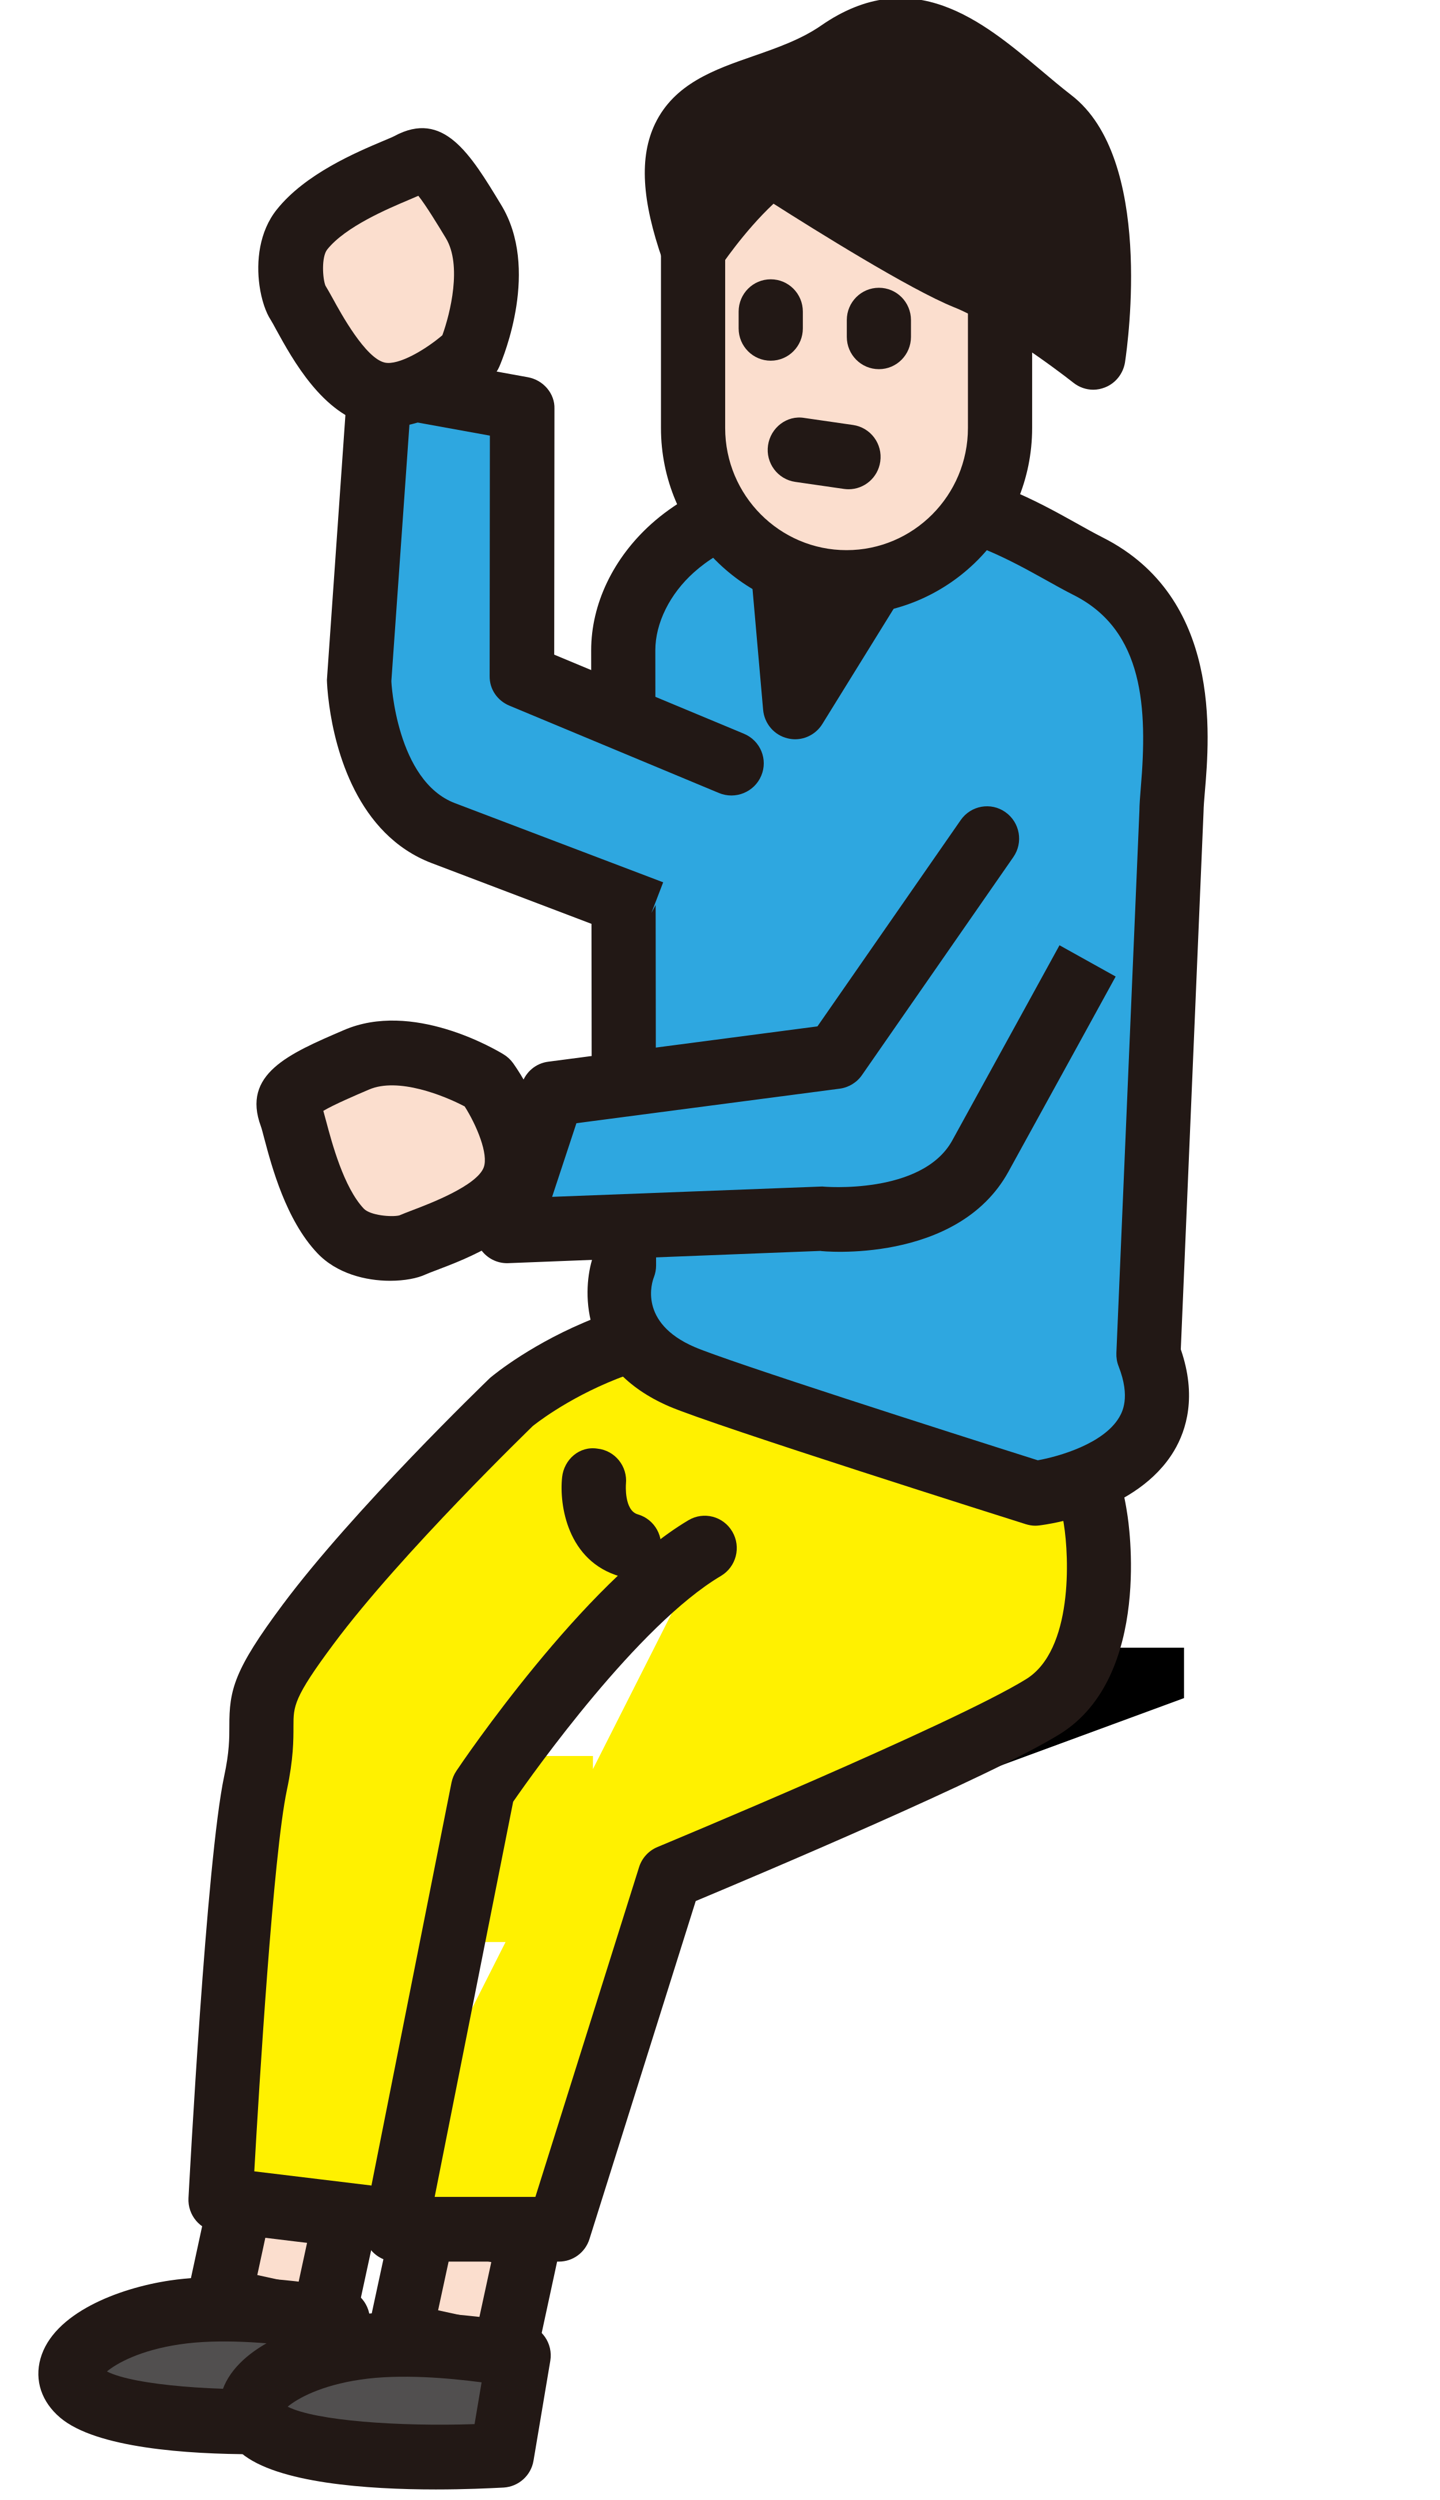
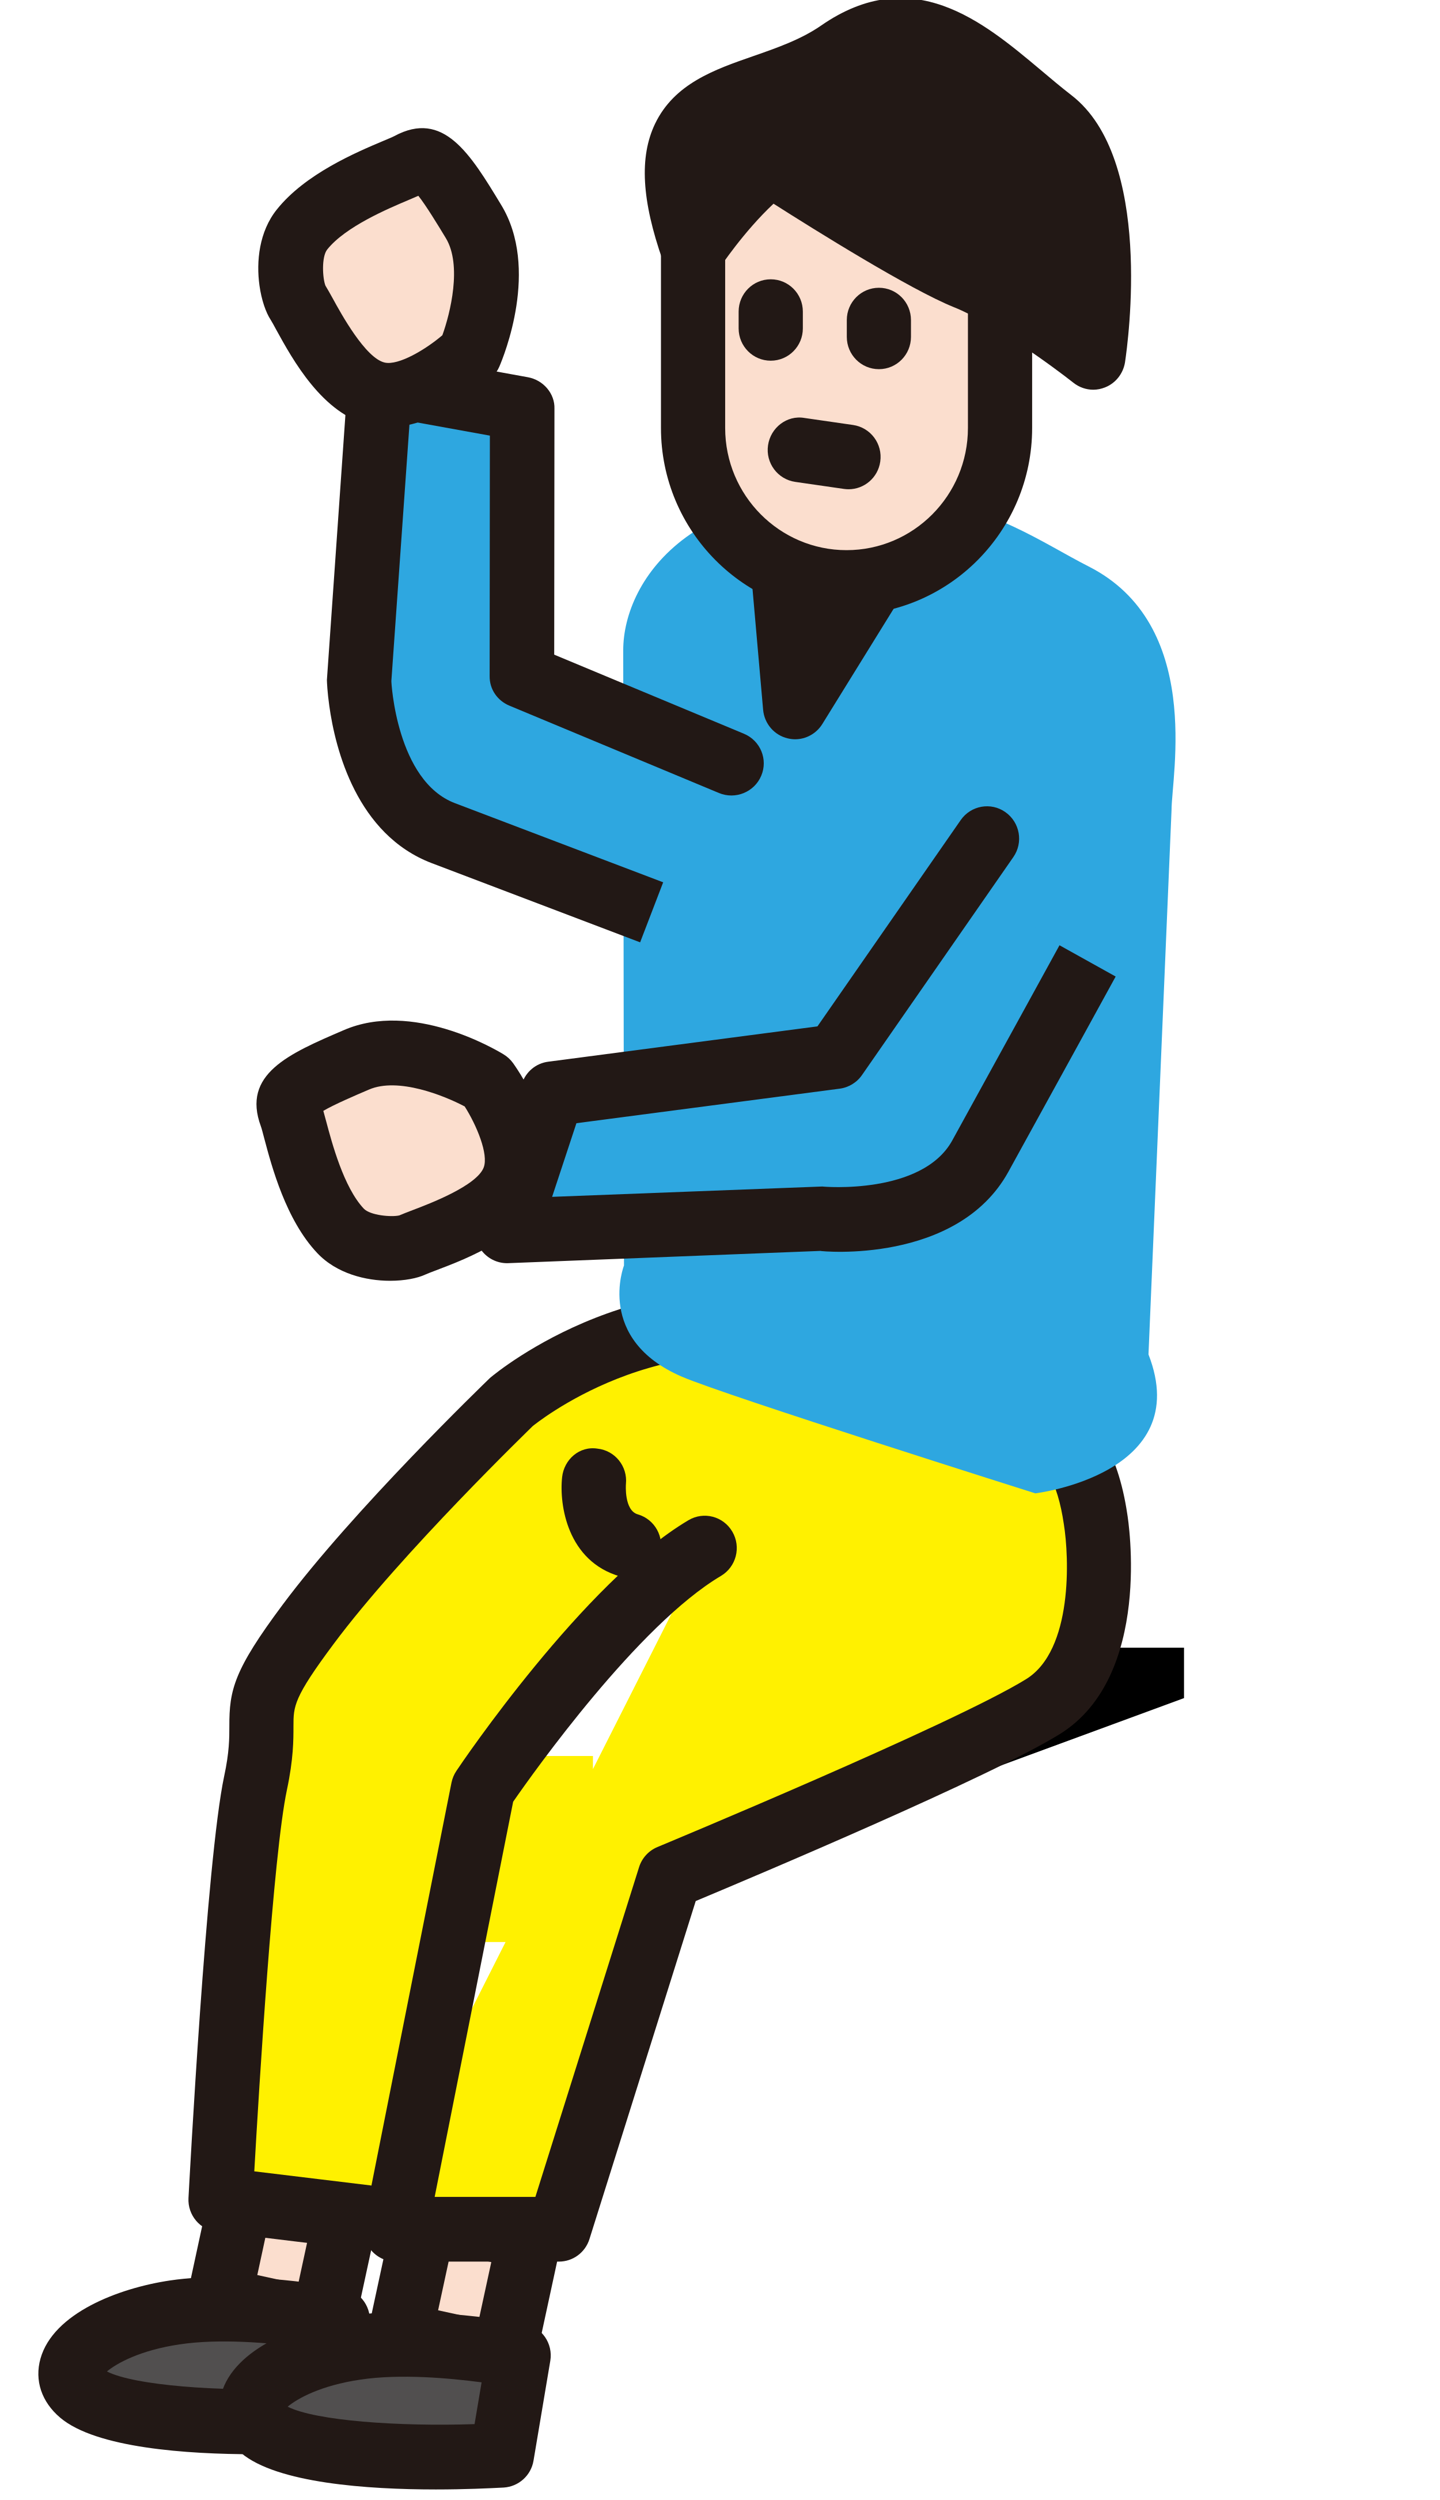
<svg xmlns="http://www.w3.org/2000/svg" width="34px" height="59px" viewBox="0 0 34 59" version="1.1">
  <title>illust-human-shake</title>
  <desc>Created with Sketch.</desc>
  <defs>
    <filter x="-100.0%" y="-200.0%" width="300.0%" height="500.0%" filterUnits="objectBoundingBox" id="filter-1">
      <feGaussianBlur stdDeviation="3" in="SourceGraphic" />
    </filter>
  </defs>
  <g id="Page-1" stroke="none" stroke-width="1" fill="none" fill-rule="evenodd">
    <g id="12-ingBLOG" transform="translate(-457, -217)">
      <g id="Group-22" transform="translate(455, 216)">
        <polygon id="Rectangle" fill="#000000" fill-rule="nonzero" filter="url(#filter-1)" points="20.956 39.883 29.956 39.883 29.956 41.073 20.956 44.383" />
        <g id="illust/人/釣り" transform="translate(0, -0)">
          <g id="Group-8" transform="translate(0, 14.634)">
            <polygon id="Fill-15285" fill="#FBDECE" points="9.619 41.171 7.174 40.637 7.787 37.798 10.233 38.334" />
            <path d="M8.075,40.054 L9.04,40.265 L9.332,38.917 L8.366,38.706 L8.075,40.054 Z M9.62,41.934 C9.566,41.934 9.512,41.929 9.459,41.915 L7.014,41.381 C6.817,41.339 6.646,41.22 6.536,41.051 C6.427,40.879 6.391,40.673 6.433,40.475 L7.046,37.638 C7.136,37.225 7.54,36.957 7.947,37.054 L10.394,37.588 C10.59,37.632 10.762,37.751 10.871,37.92 C10.98,38.092 11.016,38.298 10.974,38.495 L10.36,41.333 C10.283,41.69 9.969,41.934 9.62,41.934 L9.62,41.934 Z" id="Fill-15286" fill="#221815" />
            <path d="M9.977,41.117 L9.582,43.475 C9.582,43.475 4.98,43.744 3.91,42.838 C3.12,42.169 4.334,41.203 6.125,40.937 C7.77,40.691 9.977,41.117 9.977,41.117" id="Fill-15287" fill="#514F4F" />
            <path d="M4.524,42.33 C5.19,42.663 7.151,42.8 8.937,42.74 L9.102,41.752 C8.357,41.654 7.177,41.548 6.236,41.691 C5.311,41.828 4.754,42.137 4.524,42.33 M8.012,44.283 C6.409,44.283 4.268,44.136 3.422,43.421 C2.981,43.048 2.811,42.54 2.956,42.025 C3.257,40.956 4.792,40.364 6.014,40.182 C7.766,39.923 10.024,40.349 10.12,40.368 C10.524,40.447 10.792,40.836 10.723,41.243 L10.329,43.601 C10.271,43.952 9.979,44.215 9.627,44.237 C9.282,44.256 8.696,44.283 8.012,44.283" id="Fill-15288" fill="#221815" />
            <polygon id="Fill-15289" fill="#FBDECE" points="13.888 42.003 11.443 41.469 12.055 38.63 14.502 39.166" />
            <path d="M12.344,40.886 L13.308,41.096 L13.6,39.749 L12.635,39.538 L12.344,40.886 Z M13.888,42.766 C13.835,42.766 13.781,42.76 13.727,42.747 L11.282,42.213 C11.086,42.17 10.914,42.052 10.805,41.882 C10.696,41.711 10.659,41.505 10.702,41.307 L11.314,38.47 C11.404,38.057 11.806,37.788 12.216,37.886 L14.662,38.42 C14.859,38.464 15.03,38.582 15.139,38.752 C15.248,38.923 15.285,39.13 15.243,39.327 L14.629,42.165 C14.552,42.522 14.238,42.766 13.888,42.766 L13.888,42.766 Z" id="Fill-15290" fill="#221815" />
            <path d="M14.246,41.952 L13.85,44.306 C13.85,44.306 9.246,44.573 8.179,43.67 C7.39,42.998 8.602,42.032 10.393,41.769 C12.039,41.523 14.246,41.952 14.246,41.952" id="Fill-15291" fill="#514F4F" />
            <path d="M8.792,43.161 C9.452,43.493 11.411,43.632 13.205,43.572 L13.371,42.586 C12.625,42.488 11.449,42.379 10.504,42.523 C9.576,42.659 9.019,42.969 8.792,43.161 M12.29,45.114 C10.687,45.114 8.537,44.968 7.691,44.252 C7.249,43.876 7.08,43.366 7.227,42.851 C7.531,41.782 9.064,41.192 10.283,41.014 C12.037,40.753 14.293,41.184 14.389,41.203 C14.793,41.282 15.062,41.67 14.993,42.079 L14.597,44.434 C14.539,44.784 14.246,45.047 13.893,45.069 C13.551,45.087 12.969,45.114 12.29,45.114" id="Fill-15292" fill="#221815" />
            <path d="M13.091,30.157 L13.091,32.195 L13.937,32.195 L10.651,38.696 L7.208,38.279 C7.208,38.279 7.621,30.381 8.034,28.441 C8.447,26.503 7.621,26.917 9.273,24.702 C10.927,22.482 14.094,19.435 14.094,19.435 C14.094,19.435 17.398,16.664 21.531,17.911 C25.662,19.157 27.454,19.435 27.867,22.206 C27.867,22.206 28.416,25.531 26.626,26.641 C24.834,27.75 17.811,30.659 17.811,30.659 L15.196,38.973 L11.339,38.973 L13.091,30.157 Z M13.953,27.805 L16,27.805 L16,28.115 L18.638,22.899 C16.92,23.916 14.904,26.501 13.953,27.805 Z" id="Combined-Shape" fill="#FFF100" />
            <path d="M12.263,38.21 L14.641,38.21 L17.089,30.429 C17.156,30.214 17.316,30.04 17.522,29.954 C17.592,29.924 24.509,27.055 26.229,25.991 C27.335,25.306 27.246,23.118 27.118,22.331 C26.824,20.352 25.885,19.997 22.344,18.949 L21.313,18.642 C17.617,17.525 14.609,19.997 14.578,20.02 C14.581,20.02 11.474,23.017 9.88,25.158 C8.929,26.433 8.929,26.629 8.929,27.103 C8.929,27.429 8.929,27.876 8.775,28.602 C8.45,30.126 8.116,35.632 8.004,37.607 L10.741,37.938 C10.752,37.94 10.76,37.941 10.77,37.943 L12.661,28.43 C12.682,28.332 12.72,28.239 12.778,28.154 C12.898,27.972 15.793,23.698 18.254,22.242 C18.615,22.026 19.079,22.148 19.291,22.511 C19.504,22.875 19.383,23.342 19.022,23.556 C17.069,24.712 14.602,28.183 14.116,28.885 L12.263,38.21 Z M15.197,39.737 L11.339,39.737 C11.111,39.737 10.897,39.634 10.753,39.457 C10.752,39.456 10.75,39.454 10.749,39.453 C10.689,39.46 10.626,39.46 10.56,39.454 L7.117,39.036 C6.721,38.987 6.43,38.639 6.45,38.24 C6.468,37.915 6.872,30.258 7.293,28.281 C7.415,27.715 7.415,27.388 7.415,27.103 C7.413,26.247 7.522,25.78 8.667,24.244 C10.338,22 13.44,19.01 13.57,18.883 C13.757,18.725 17.281,15.833 21.748,17.181 L22.772,17.485 C26.25,18.514 28.167,19.082 28.616,22.094 C28.64,22.239 29.223,25.926 27.022,27.289 C25.405,28.291 19.854,30.631 18.427,31.228 L15.918,39.204 C15.819,39.522 15.527,39.737 15.197,39.737 L15.197,39.737 Z" id="Fill-15294" fill="#221815" />
            <g id="Group-2" />
            <path d="M26.341,17.56 C26.601,17.626 28.232,17.428 28.818,16.705" id="Fill-15309" fill="#8CD2F5" />
            <path d="M20.28,15.001 L20.28,15.524" id="Fill-15311" fill="#8CD2F5" />
            <path d="M16.025,21.31 C16.025,21.31 15.89,22.559 16.851,22.836" id="Fill-15325" fill="#221815" />
            <path d="M16.851,23.599 C16.783,23.599 16.712,23.589 16.642,23.568 C15.397,23.211 15.201,21.881 15.272,21.227 C15.317,20.808 15.681,20.485 16.107,20.552 C16.521,20.596 16.821,20.969 16.779,21.386 C16.777,21.404 16.735,22.01 17.059,22.103 C17.461,22.219 17.695,22.64 17.579,23.044 C17.484,23.381 17.182,23.599 16.851,23.599" id="Fill-15326" fill="#221815" />
          </g>
          <g id="Group-34" transform="translate(23.273, 19.024) scale(-1, 1) translate(-23.273, -19.024) translate(15.273, 0)">
            <path d="M2.156,32.963 L1.612,20.126 C1.612,19.297 0.866,15.737 3.57,14.367 C4.652,13.818 5.836,12.949 7.803,12.715 C12.846,12.112 14.558,14.67 14.558,16.347 L14.54,30.864 C14.54,30.864 15.22,32.606 13.173,33.488 C12.13,33.937 4.828,36.241 4.828,36.241 C4.828,36.241 1.054,35.79 2.156,32.963" id="Fill-14389" fill="#2EA7E0" />
-             <path d="M9.254,13.387 C8.84,13.387 8.387,13.413 7.891,13.473 C6.462,13.643 5.47,14.193 4.594,14.679 C4.36,14.81 4.133,14.936 3.912,15.048 C2.261,15.885 2.179,17.721 2.337,19.581 C2.355,19.812 2.37,19.997 2.37,20.124 L2.914,32.929 C2.918,33.037 2.901,33.143 2.862,33.241 C2.572,33.983 2.782,34.334 2.85,34.451 C3.219,35.07 4.264,35.37 4.769,35.461 C6.904,34.786 12.07,33.134 12.876,32.787 C14.207,32.212 13.877,31.25 13.835,31.144 C13.8,31.054 13.782,30.959 13.782,30.863 L13.8,16.346 C13.8,15.705 13.457,15.012 12.883,14.502 C12.281,13.963 11.185,13.387 9.254,13.387 M4.828,37.005 C4.799,37.005 4.769,37.002 4.739,36.999 C4.502,36.97 2.411,36.681 1.55,35.234 C1.262,34.75 1.011,33.95 1.393,32.843 L0.856,20.158 C0.854,20.028 0.841,19.886 0.827,19.711 C0.709,18.333 0.435,15.102 3.23,13.687 C3.435,13.583 3.644,13.466 3.862,13.344 C4.809,12.817 5.989,12.163 7.713,11.957 C11.071,11.556 12.926,12.498 13.89,13.36 C14.796,14.17 15.315,15.258 15.315,16.347 L15.298,30.743 C15.525,31.527 15.551,33.292 13.473,34.189 C12.406,34.647 5.355,36.874 5.055,36.968 C4.981,36.991 4.905,37.005 4.828,37.005" id="Fill-14390" fill="#221815" />
            <polyline id="Fill-14393" fill="#8CD2F5" points="10.759 14.733 10.5 17.683 8.673 14.733" />
            <path d="M10.5,18.446 C10.243,18.446 9.997,18.312 9.857,18.086 L8.03,15.135 C7.809,14.778 7.918,14.309 8.273,14.086 C8.625,13.867 9.095,13.973 9.317,14.329 L9.944,15.345 L10.004,14.666 C10.042,14.246 10.408,13.925 10.826,13.973 C11.243,14.011 11.552,14.38 11.514,14.8 L11.255,17.749 C11.226,18.077 10.993,18.349 10.676,18.424 C10.618,18.438 10.558,18.446 10.5,18.446" id="Fill-14394" fill="#221815" />
            <path d="M5.661,11.1 C5.661,13.115 7.283,14.747 9.286,14.747 C11.286,14.747 12.909,13.115 12.909,11.1 L12.909,6.896 C12.909,4.883 11.286,3.249 9.286,3.249 C7.283,3.249 5.661,4.883 5.661,6.896 L5.661,11.1 Z" id="Fill-14395" fill="#FBDECE" />
            <path d="M9.285,4.012 C7.706,4.012 6.419,5.305 6.419,6.896 L6.419,11.1 C6.419,12.691 7.706,13.983 9.285,13.983 C10.865,13.983 12.151,12.691 12.151,11.1 L12.151,6.896 C12.151,5.305 10.865,4.012 9.285,4.012 M9.285,15.51 C6.869,15.51 4.903,13.531 4.903,11.1 L4.903,6.896 C4.903,4.465 6.869,2.485 9.285,2.485 C11.701,2.485 13.667,4.465 13.667,6.896 L13.667,11.1 C13.667,13.531 11.701,15.51 9.285,15.51" id="Fill-14396" fill="#221815" />
            <path d="M8.521,8.553 L8.521,8.95" id="Fill-14397" fill="#221815" />
            <path d="M8.521,9.712 C8.102,9.712 7.764,9.371 7.764,8.95 L7.764,8.553 C7.764,8.132 8.102,7.791 8.521,7.791 C8.94,7.791 9.279,8.132 9.279,8.553 L9.279,8.95 C9.279,9.371 8.94,9.712 8.521,9.712" id="Fill-14398" fill="#221815" />
            <path d="M11.075,8.353 L11.075,8.75" id="Fill-14399" fill="#221815" />
            <path d="M11.075,9.512 C10.656,9.512 10.317,9.171 10.317,8.75 L10.317,8.353 C10.317,7.932 10.656,7.591 11.075,7.591 C11.494,7.591 11.833,7.932 11.833,8.353 L11.833,8.75 C11.833,9.171 11.494,9.512 11.075,9.512" id="Fill-14400" fill="#221815" />
            <path d="M10.389,11.617 L9.239,11.783" id="Fill-14401" fill="#221815" />
            <path d="M9.238,12.546 C8.867,12.546 8.543,12.273 8.489,11.892 C8.429,11.475 8.717,11.089 9.132,11.029 L10.282,10.863 C10.694,10.793 11.079,11.093 11.139,11.509 C11.199,11.926 10.911,12.312 10.496,12.372 L9.346,12.538 C9.309,12.543 9.273,12.546 9.238,12.546" id="Fill-14402" fill="#221815" />
            <path d="M12.909,6.896 C12.909,6.896 12.074,5.621 11.071,4.863 C11.071,4.863 7.725,7.036 6.471,7.538 C5.216,8.044 3.46,9.433 3.46,9.433 C3.46,9.433 2.803,5.118 4.432,3.855 C6.063,2.596 7.456,0.844 9.46,2.233 C11.469,3.62 14.333,2.845 12.909,6.896" id="Fill-14433" fill="#221815" />
-             <path d="M8.002,2.49 C7.305,2.49 6.636,3.013 5.681,3.815 C5.422,4.033 5.16,4.253 4.894,4.459 C4.19,5.005 4.046,6.675 4.095,8.027 C4.721,7.597 5.512,7.104 6.19,6.832 C7.163,6.441 9.746,4.816 10.66,4.224 C10.927,4.051 11.273,4.061 11.525,4.253 C11.892,4.531 12.235,4.865 12.53,5.19 C12.543,4.938 12.514,4.734 12.441,4.585 C12.268,4.224 11.777,4.038 10.99,3.764 C10.376,3.552 9.679,3.311 9.032,2.863 C8.661,2.605 8.329,2.49 8.002,2.49 M3.46,10.197 C3.366,10.197 3.272,10.178 3.182,10.142 C2.932,10.044 2.753,9.817 2.71,9.549 C2.638,9.062 2.041,4.745 3.97,3.251 C4.222,3.056 4.466,2.85 4.709,2.645 C6.056,1.516 7.732,0.107 9.89,1.606 C10.367,1.935 10.936,2.132 11.484,2.323 C12.402,2.642 13.35,2.971 13.807,3.922 C14.181,4.705 14.123,5.73 13.624,7.151 C13.528,7.423 13.286,7.617 13.001,7.651 C12.712,7.695 12.436,7.556 12.277,7.316 C12.27,7.306 11.716,6.469 11.009,5.807 C10.027,6.432 7.78,7.834 6.753,8.248 C5.806,8.627 4.393,9.665 3.929,10.032 C3.793,10.14 3.627,10.197 3.46,10.197" id="Fill-14434" fill="#221815" />
+             <path d="M8.002,2.49 C7.305,2.49 6.636,3.013 5.681,3.815 C5.422,4.033 5.16,4.253 4.894,4.459 C4.19,5.005 4.046,6.675 4.095,8.027 C4.721,7.597 5.512,7.104 6.19,6.832 C7.163,6.441 9.746,4.816 10.66,4.224 C10.927,4.051 11.273,4.061 11.525,4.253 C11.892,4.531 12.235,4.865 12.53,5.19 C12.543,4.938 12.514,4.734 12.441,4.585 C12.268,4.224 11.777,4.038 10.99,3.764 C10.376,3.552 9.679,3.311 9.032,2.863 C8.661,2.605 8.329,2.49 8.002,2.49 M3.46,10.197 C3.366,10.197 3.272,10.178 3.182,10.142 C2.932,10.044 2.753,9.817 2.71,9.549 C2.638,9.062 2.041,4.745 3.97,3.251 C4.222,3.056 4.466,2.85 4.709,2.645 C6.056,1.516 7.732,0.107 9.89,1.606 C10.367,1.935 10.936,2.132 11.484,2.323 C12.402,2.642 13.35,2.971 13.807,3.922 C14.181,4.705 14.123,5.73 13.624,7.151 C12.712,7.695 12.436,7.556 12.277,7.316 C12.27,7.306 11.716,6.469 11.009,5.807 C10.027,6.432 7.78,7.834 6.753,8.248 C5.806,8.627 4.393,9.665 3.929,10.032 C3.793,10.14 3.627,10.197 3.46,10.197" id="Fill-14434" fill="#221815" />
          </g>
          <g id="Group" transform="translate(7.273, 21.951)" />
          <g id="Group-36" transform="translate(7.273, 19.024)">
            <path d="M4.454,11.36 C4.168,11.495 3.215,11.498 2.768,11.023 C2.003,10.214 1.721,8.619 1.596,8.287 C1.401,7.762 1.84,7.545 3.141,6.987 C4.442,6.424 6.226,7.51 6.226,7.51 C6.226,7.51 7.205,8.88 6.857,9.797 C6.511,10.712 4.841,11.18 4.454,11.36" id="Fill-15307" fill="#FBDECE" />
            <path d="M2.361,8.191 C2.381,8.261 2.403,8.345 2.428,8.437 C2.563,8.943 2.842,9.996 3.316,10.498 C3.469,10.66 3.975,10.702 4.156,10.658 C4.234,10.625 4.348,10.579 4.487,10.527 C4.858,10.386 5.984,9.96 6.148,9.526 C6.266,9.214 5.98,8.529 5.699,8.087 C5.215,7.831 4.127,7.392 3.44,7.688 C3.111,7.828 2.605,8.046 2.361,8.191 L2.361,8.191 Z M3.937,12.201 C3.363,12.201 2.675,12.031 2.218,11.547 C1.478,10.765 1.143,9.507 0.964,8.832 C0.931,8.709 0.908,8.614 0.887,8.557 C0.429,7.322 1.548,6.842 2.844,6.286 C4.457,5.586 6.401,6.726 6.618,6.858 C6.705,6.911 6.781,6.981 6.841,7.064 C7.043,7.348 8.035,8.831 7.565,10.069 C7.158,11.147 5.767,11.671 5.02,11.955 C4.915,11.995 4.829,12.027 4.774,12.052 C4.585,12.141 4.282,12.201 3.937,12.201 L3.937,12.201 Z" id="Fill-15308" fill="#221815" />
            <path d="M8.489,1.765 L12.065,6.91 L18.753,7.787 L19.823,11.023 L12.456,10.734 C12.456,10.734 9.627,11.028 8.649,9.262 C7.676,7.499 6.115,4.652 6.115,4.652" id="Fill-14385" fill="#2EA7E0" transform="translate(12.969, 6.394) scale(-1, 1) translate(-12.969, -6.394) " />
            <path d="M20.312,11.786 C20.302,11.786 20.291,11.785 20.281,11.785 L12.915,11.496 C12.885,11.508 9.682,11.814 8.476,9.632 C7.502,7.867 5.941,5.021 5.941,5.021 L7.267,4.283 C7.269,4.285 8.828,7.129 9.8,8.891 C10.514,10.181 12.844,9.982 12.866,9.976 L19.247,10.22 L18.673,8.482 L12.456,7.667 C12.245,7.639 12.054,7.523 11.932,7.348 L8.357,2.202 C8.117,1.857 8.201,1.383 8.545,1.141 C8.886,0.9 9.358,0.983 9.599,1.328 L12.982,6.197 L19.34,7.031 C19.628,7.068 19.868,7.268 19.96,7.548 L21.03,10.782 C21.109,11.021 21.067,11.28 20.918,11.48 C20.774,11.673 20.55,11.785 20.312,11.786" id="Fill-14386" fill="#221815" transform="translate(13.505, 6.395) scale(-1, 1) translate(-13.505, -6.395) " />
          </g>
          <g id="Group-35" transform="translate(13.811, 13.926) rotate(82) translate(-13.811, -13.926) translate(2.902, 8.073)">
            <path d="M4.367,7.551 C3.948,7.551 3.609,7.21 3.609,6.789 L3.609,6.265 C3.609,5.843 3.948,5.502 4.367,5.502 C4.786,5.502 5.125,5.843 5.125,6.265 L5.125,6.789 C5.125,7.21 4.786,7.551 4.367,7.551" id="Fill-15312" fill="#221815" />
            <path d="M9.884,1.154 L12.615,5.767 L18.858,4.885 L19.928,8.123 L13.006,9.595 C13.006,9.595 10.177,9.89 9.202,8.123 C8.226,6.354 6.666,3.509 6.666,3.509" id="Fill-14391" fill="#2EA7E0" transform="translate(13.297, 5.384) scale(-1, 1) translate(-13.297, -5.384) " />
            <path d="M12.457,10.369 C11.418,10.371 9.357,10.147 8.445,8.493 L5.908,3.878 L7.235,3.142 L9.77,7.753 C10.483,9.045 12.81,8.842 12.833,8.836 L18.846,7.554 L18.243,5.727 L12.625,6.522 C12.317,6.57 12.025,6.421 11.869,6.158 L9.139,1.545 C8.925,1.184 9.043,0.714 9.402,0.5 C9.76,0.284 10.225,0.401 10.441,0.765 L12.913,4.942 L18.657,4.129 C19.011,4.066 19.366,4.295 19.482,4.644 L20.553,7.883 C20.62,8.088 20.598,8.315 20.49,8.502 C20.382,8.691 20.201,8.824 19.99,8.869 L13.068,10.34 C13.017,10.346 12.788,10.369 12.457,10.369" id="Fill-14392" fill="#221815" transform="translate(13.249, 5.38) scale(-1, 1) translate(-13.249, -5.38) " />
            <path d="M4.508,9.78 C4.222,9.915 3.269,9.918 2.822,9.444 C2.057,8.635 1.775,7.04 1.65,6.707 C1.455,6.182 1.894,5.965 3.195,5.408 C4.497,4.844 6.28,5.93 6.28,5.93 C6.28,5.93 7.259,7.3 6.911,8.218 C6.565,9.132 4.895,9.6 4.508,9.78" id="Fill-15307" fill="#FBDECE" />
            <path d="M2.415,6.612 C2.435,6.682 2.457,6.765 2.482,6.857 C2.617,7.364 2.896,8.416 3.37,8.918 C3.523,9.08 4.029,9.123 4.21,9.079 C4.288,9.045 4.402,9 4.541,8.947 C4.912,8.807 6.038,8.381 6.202,7.946 C6.32,7.635 6.034,6.95 5.753,6.508 C5.269,6.252 4.181,5.813 3.494,6.108 C3.165,6.249 2.659,6.467 2.415,6.612 L2.415,6.612 Z M3.992,10.621 C3.417,10.621 2.729,10.452 2.272,9.967 C1.532,9.186 1.197,7.927 1.018,7.253 C0.985,7.13 0.962,7.035 0.941,6.977 C0.483,5.742 1.602,5.262 2.898,4.706 C4.511,4.007 6.456,5.147 6.672,5.278 C6.76,5.331 6.835,5.401 6.895,5.485 C7.097,5.769 8.089,7.251 7.619,8.489 C7.212,9.568 5.821,10.092 5.074,10.376 C4.969,10.415 4.883,10.447 4.828,10.472 C4.639,10.561 4.336,10.621 3.992,10.621 L3.992,10.621 Z" id="Fill-15308" fill="#221815" />
          </g>
        </g>
      </g>
    </g>
  </g>
</svg>